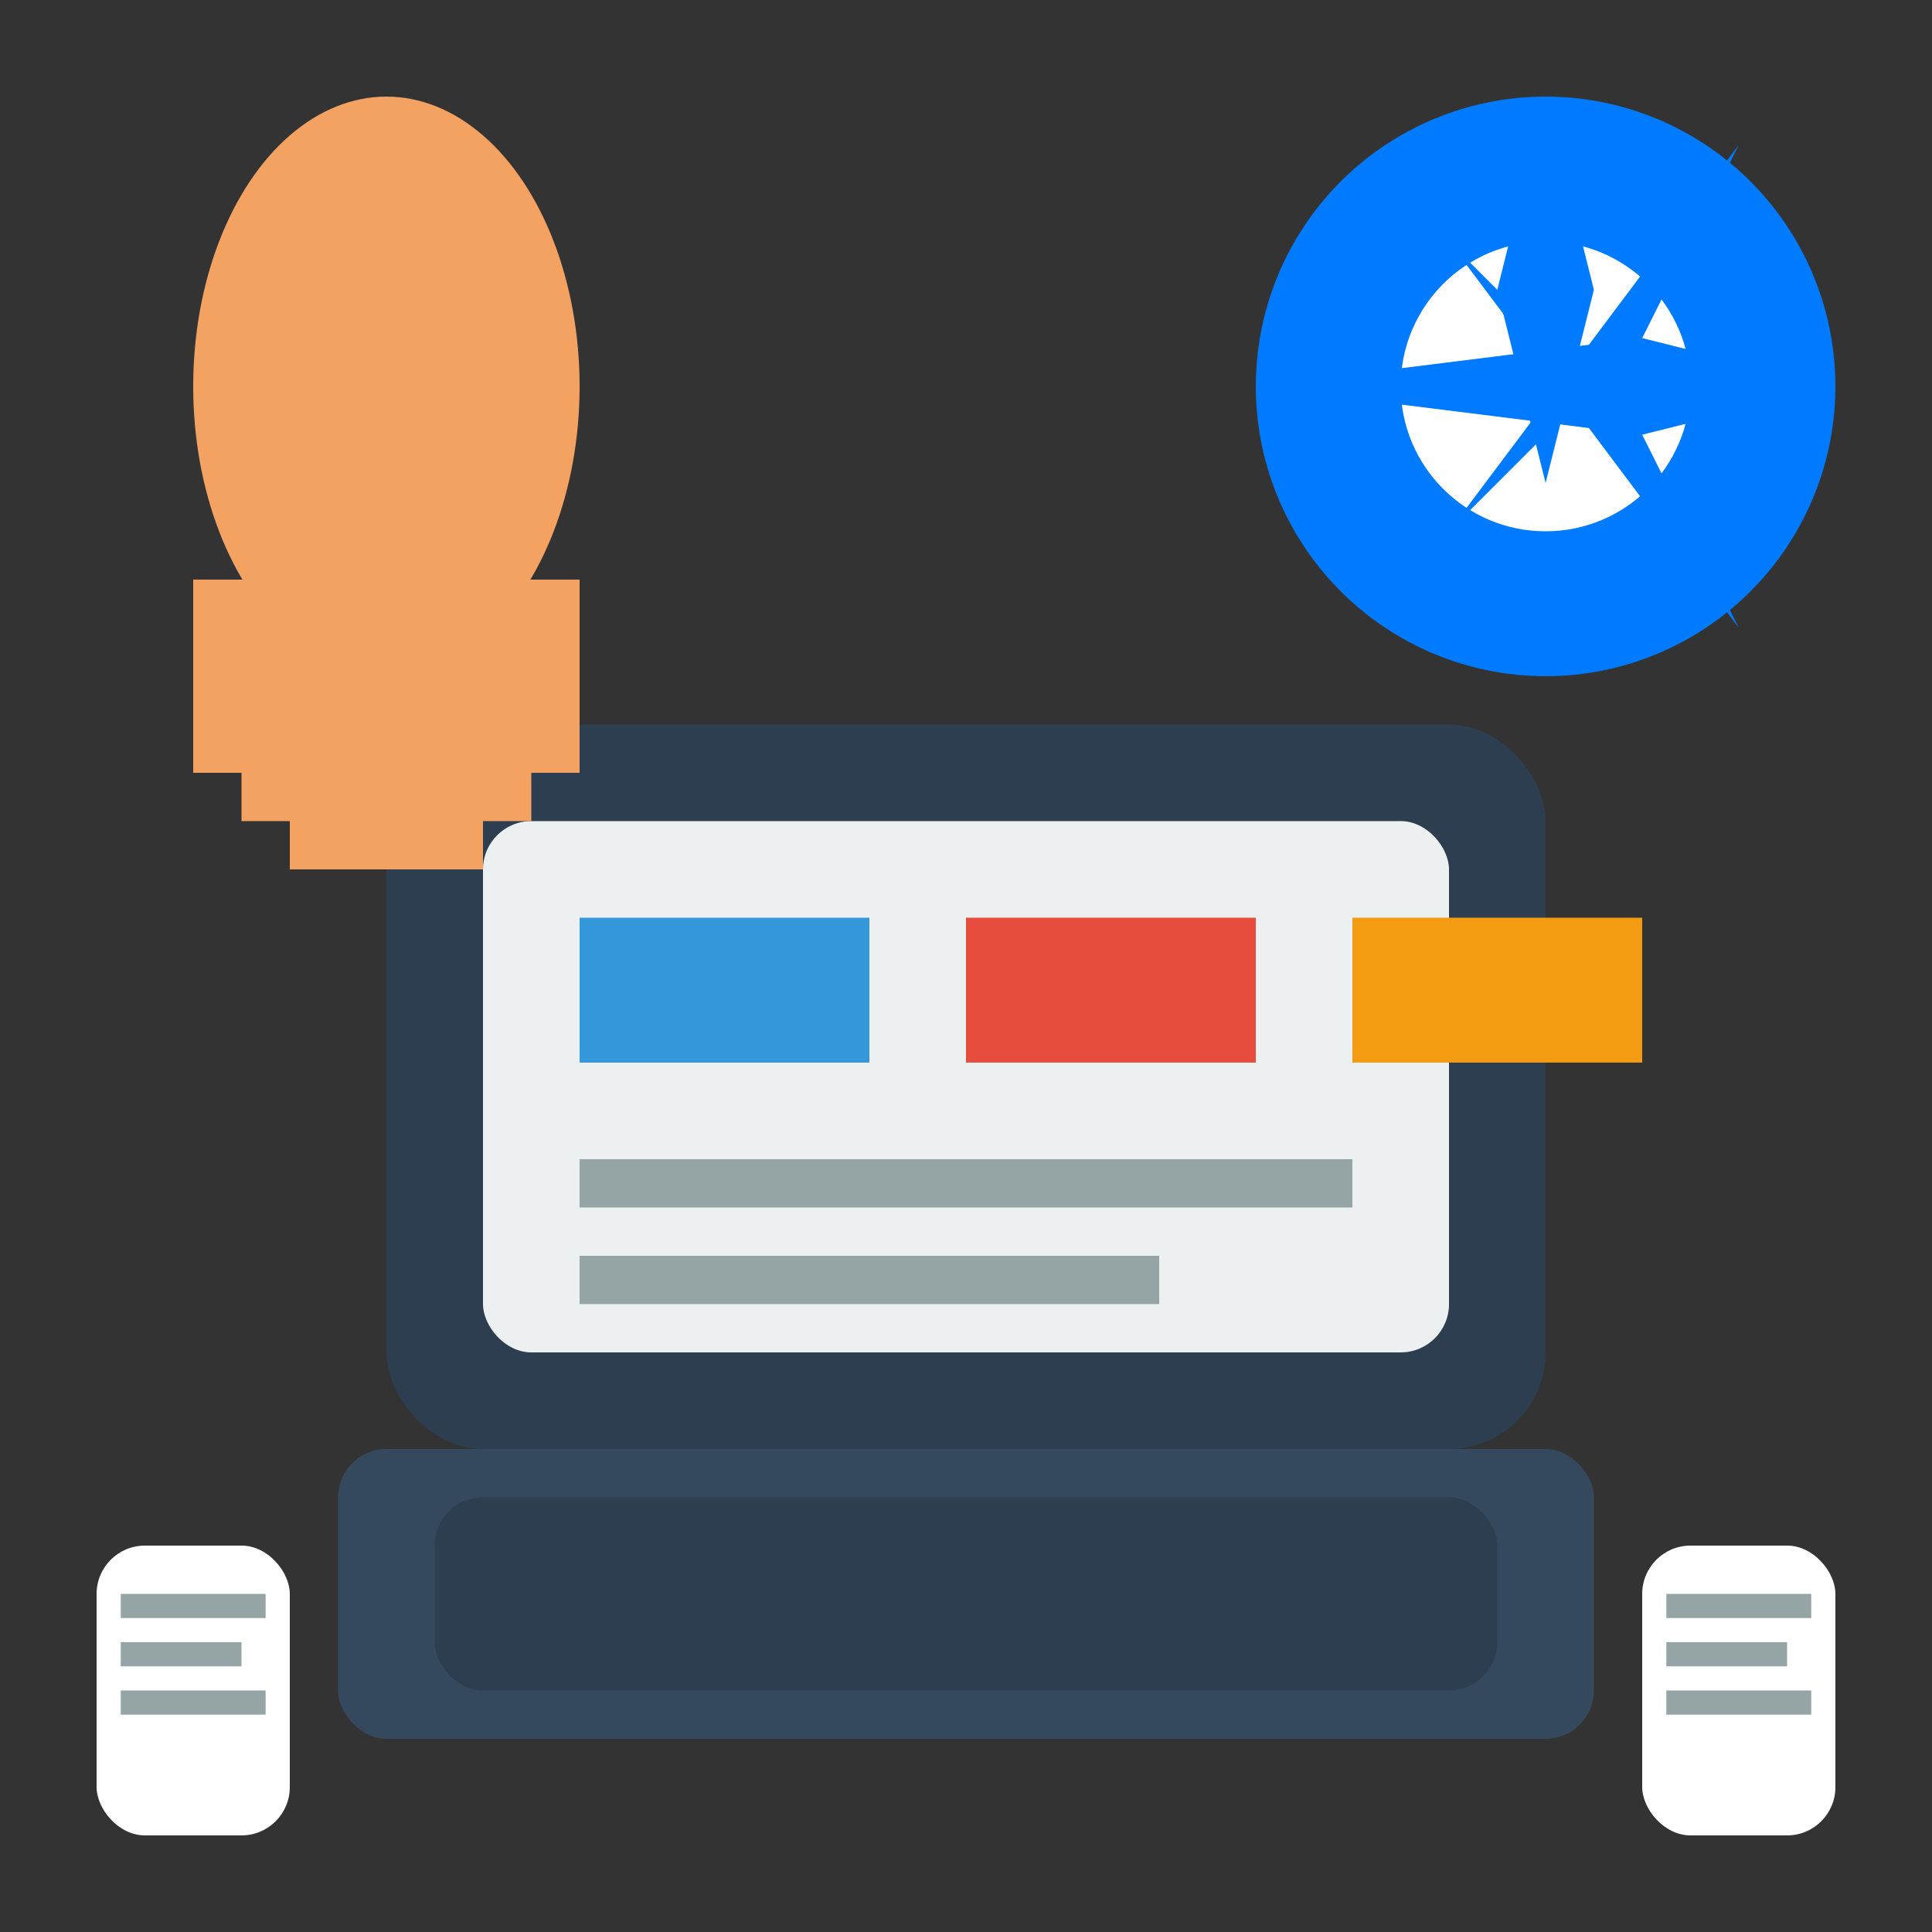
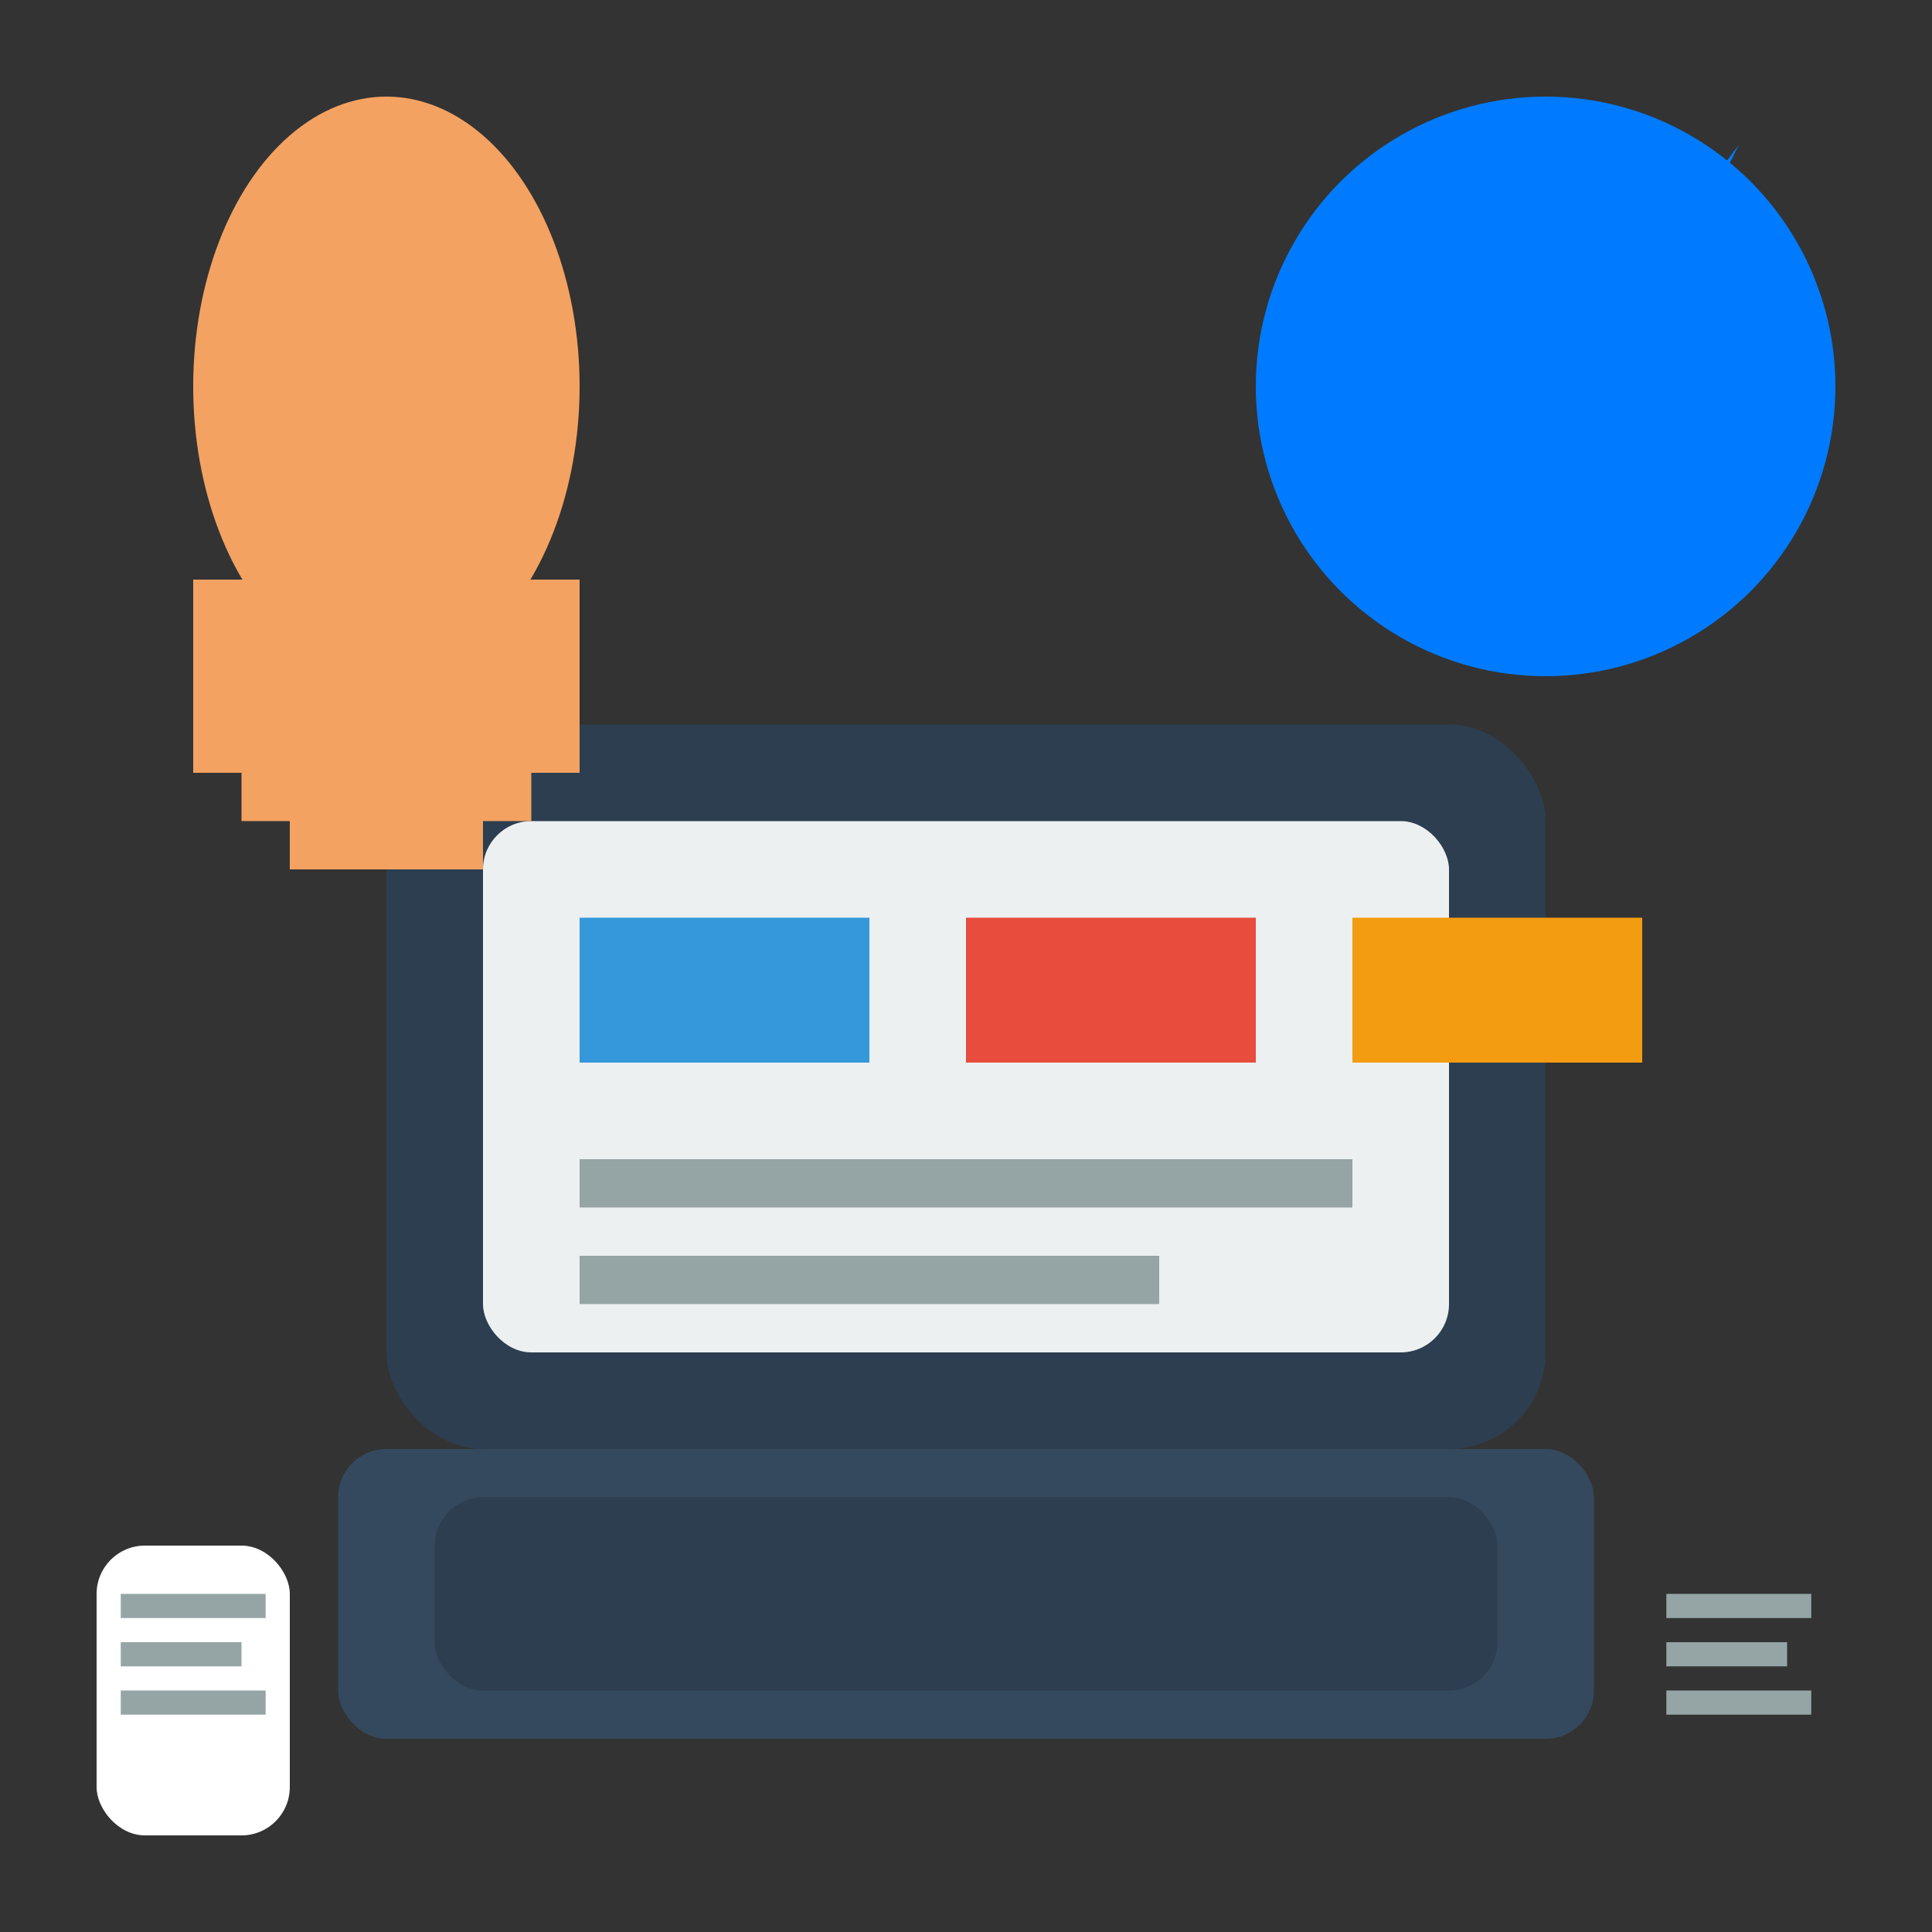
<svg xmlns="http://www.w3.org/2000/svg" width="40" height="40" viewBox="0 0 40 40" fill="none">
  <rect x="0" y="0" width="40" height="40" fill="#333333" stroke="none" />
  <rect x="8" y="15" width="24" height="15" rx="2" fill="#2c3e50" />
  <rect x="10" y="17" width="20" height="11" rx="1" fill="#ecf0f1" />
  <rect x="7" y="30" width="26" height="6" rx="1" fill="#34495e" />
  <rect x="9" y="31" width="22" height="4" rx="1" fill="#2c3e50" />
  <rect x="12" y="19" width="6" height="3" fill="#3498db" />
  <rect x="20" y="19" width="6" height="3" fill="#e74c3c" />
  <rect x="28" y="19" width="6" height="3" fill="#f39c12" />
  <rect x="12" y="24" width="16" height="1" fill="#95a5a6" />
  <rect x="12" y="26" width="12" height="1" fill="#95a5a6" />
  <circle cx="32" cy="8" r="6" fill="#007bff" />
-   <circle cx="32" cy="8" r="3" fill="#ffffff" />
  <path d="M32 2 L33 6 L32 10 L31 6 Z" fill="#007bff" />
  <path d="M38 8 L34 9 L26 8 L34 7 Z" fill="#007bff" />
  <path d="M36 3 L34 7 L28 13 L30 11 Z" fill="#007bff" />
-   <path d="M36 13 L34 9 L28 3 L30 5 Z" fill="#007bff" />
  <ellipse cx="8" cy="8" rx="4" ry="6" fill="#f4a261" />
  <rect x="6" y="10" width="4" height="8" fill="#f4a261" />
  <rect x="4" y="12" width="2" height="4" fill="#f4a261" />
  <rect x="10" y="12" width="2" height="4" fill="#f4a261" />
  <rect x="5" y="14" width="2" height="3" fill="#f4a261" />
  <rect x="9" y="14" width="2" height="3" fill="#f4a261" />
  <rect x="2" y="32" width="4" height="6" rx="1" fill="#ffffff" />
  <rect x="2.5" y="33" width="3" height="0.5" fill="#95a5a6" />
  <rect x="2.5" y="34" width="2.5" height="0.5" fill="#95a5a6" />
  <rect x="2.5" y="35" width="3" height="0.5" fill="#95a5a6" />
-   <rect x="34" y="32" width="4" height="6" rx="1" fill="#ffffff" />
  <rect x="34.5" y="33" width="3" height="0.5" fill="#95a5a6" />
  <rect x="34.5" y="34" width="2.5" height="0.5" fill="#95a5a6" />
  <rect x="34.5" y="35" width="3" height="0.5" fill="#95a5a6" />
</svg>